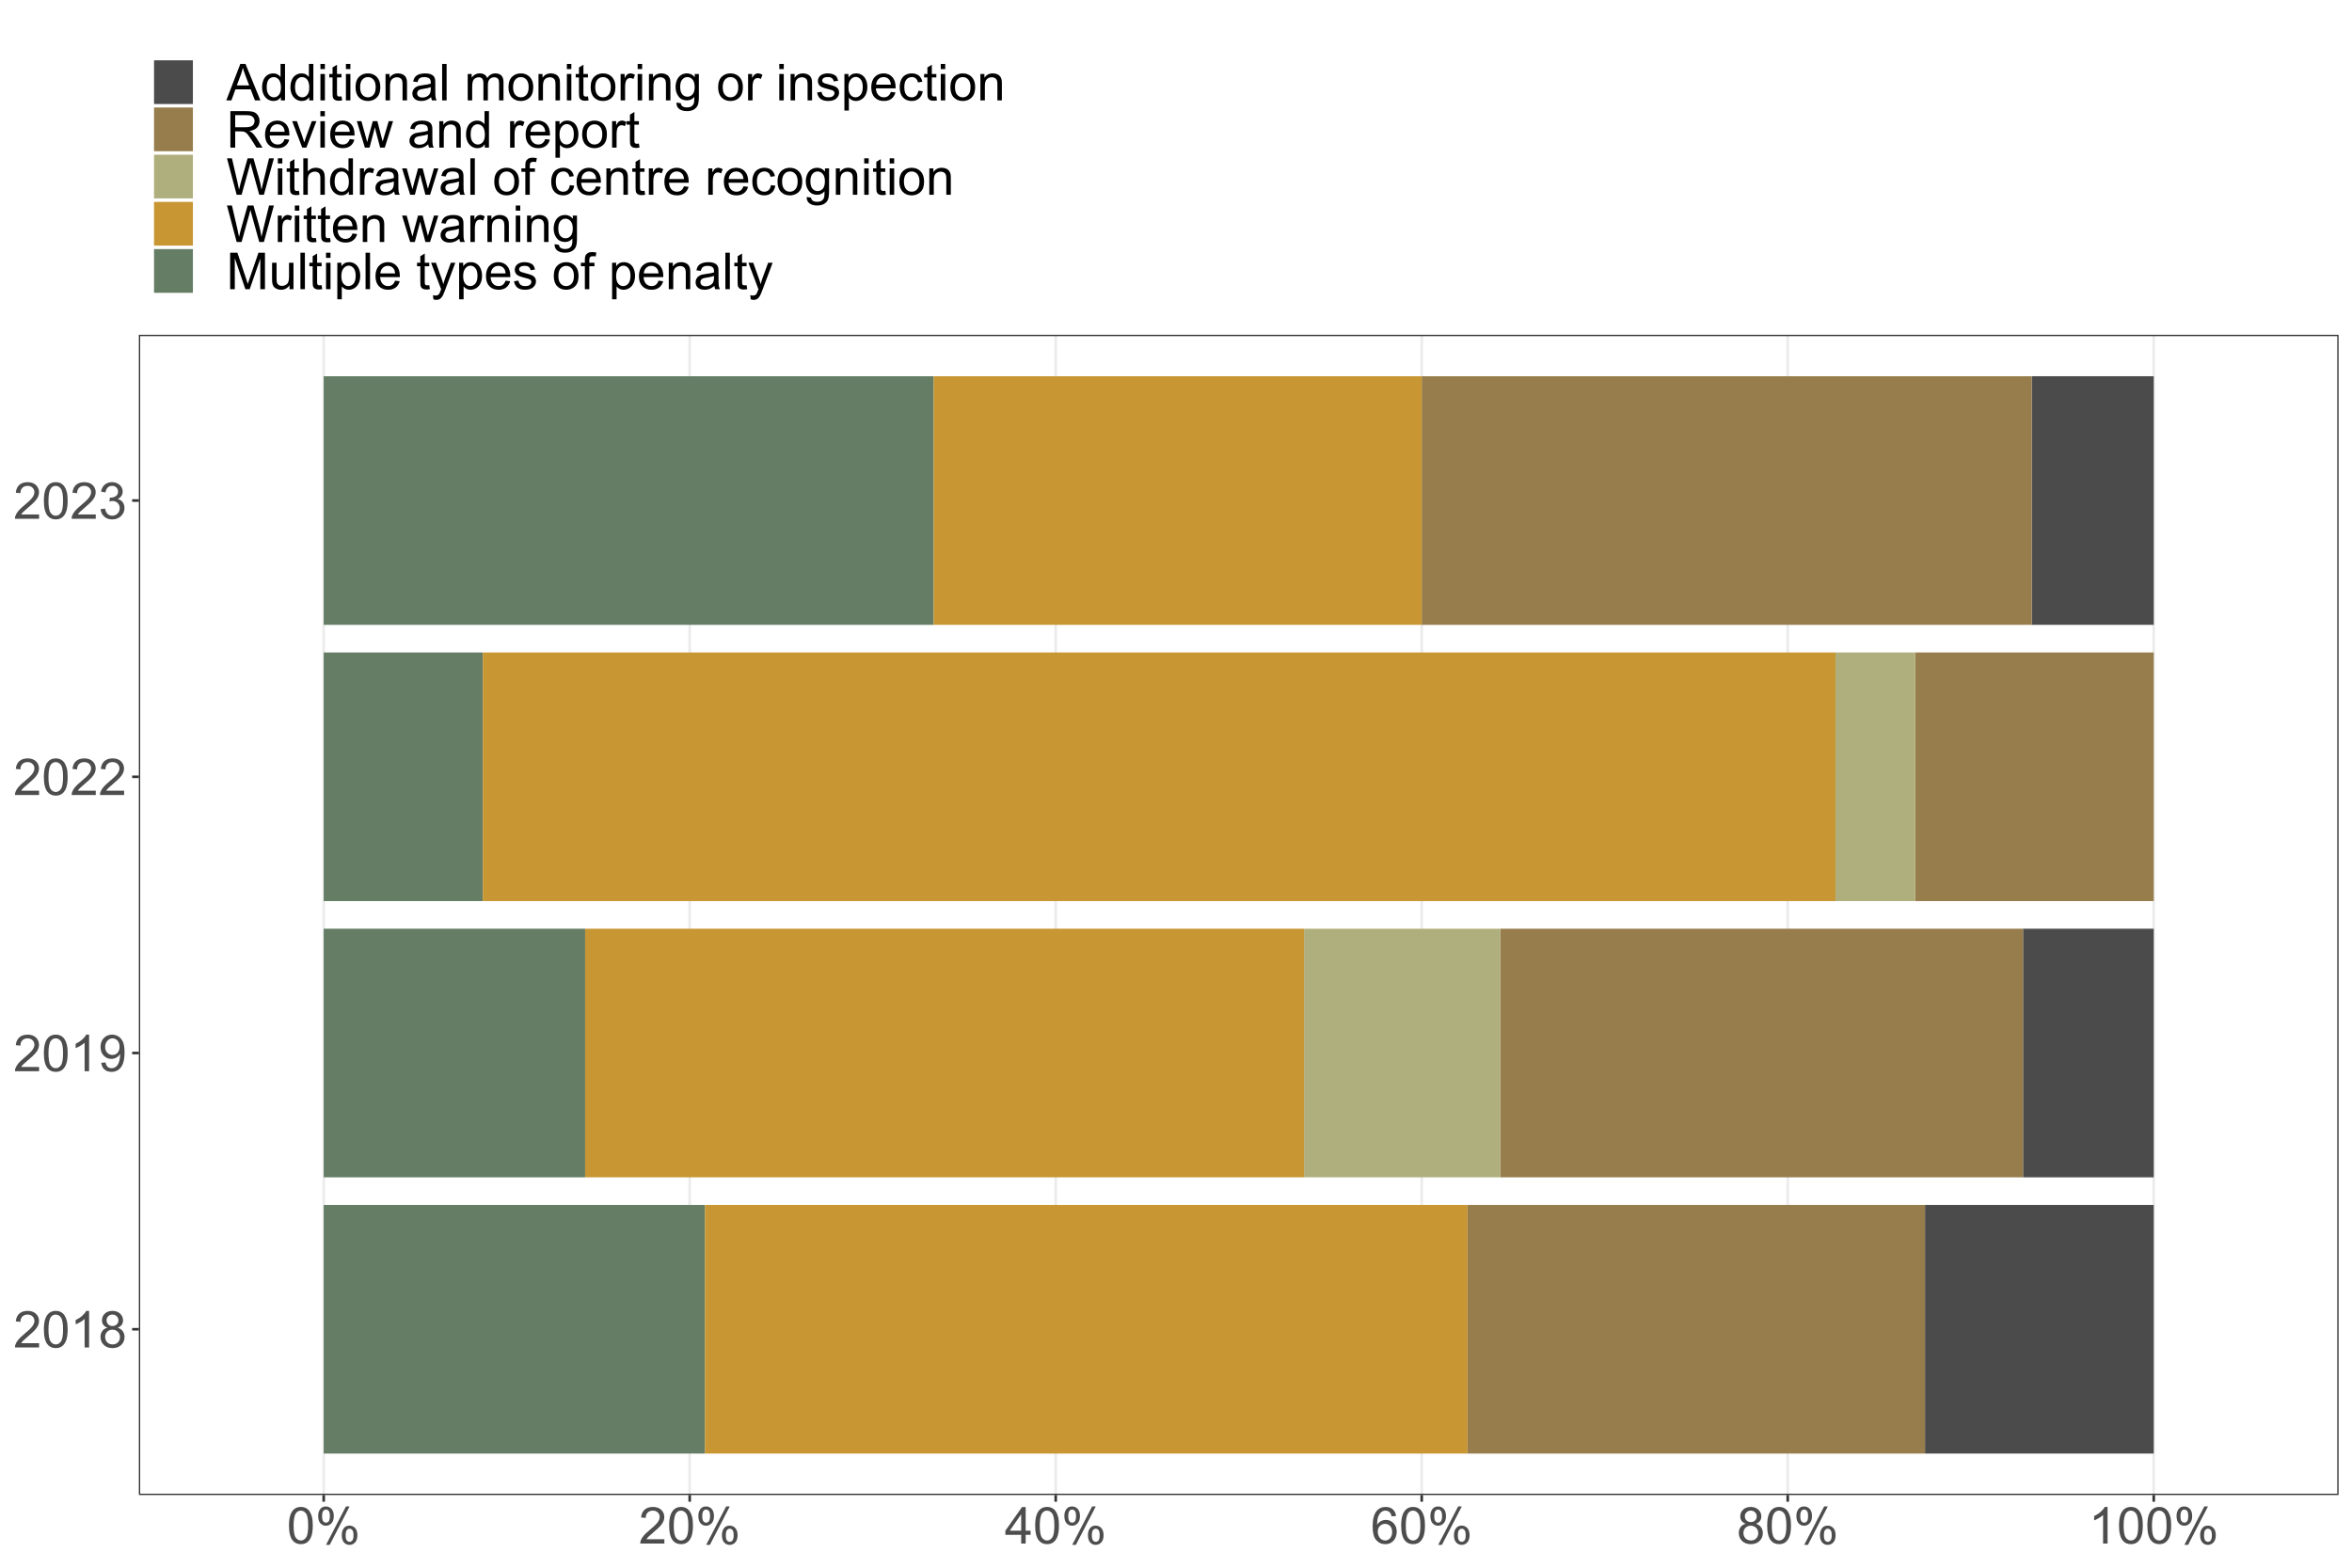
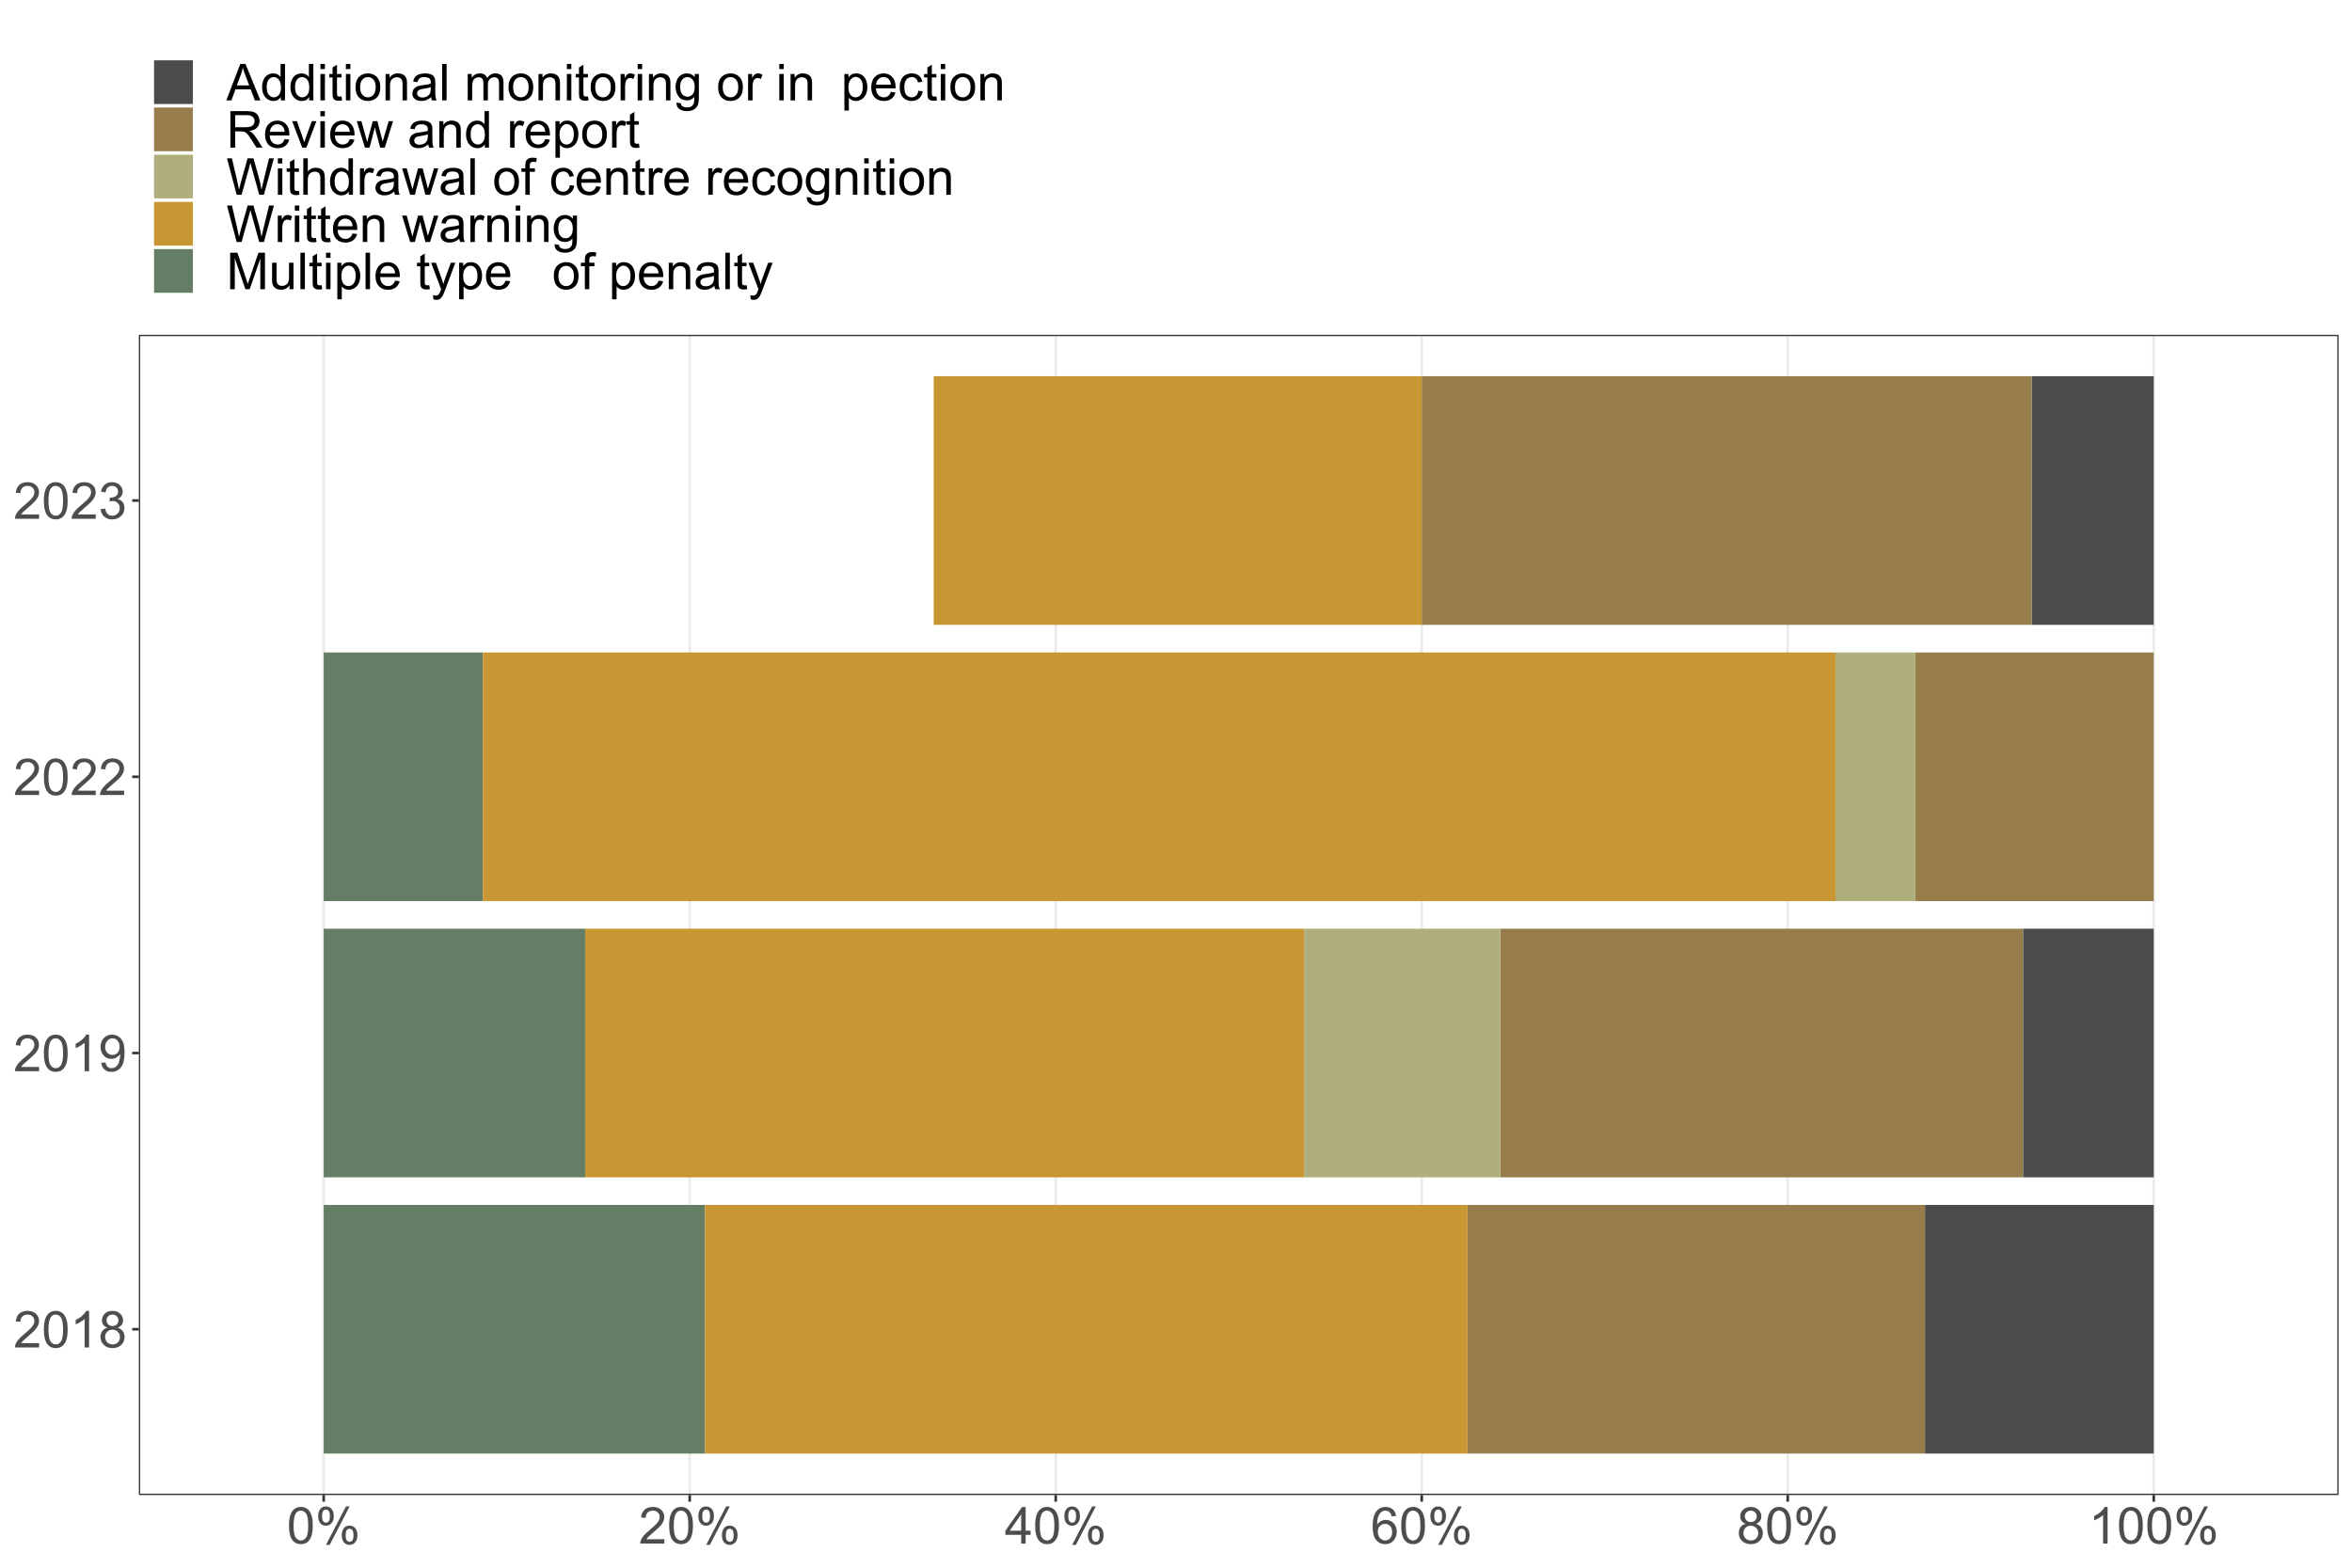
<svg xmlns="http://www.w3.org/2000/svg" xmlns:xlink="http://www.w3.org/1999/xlink" width="960pt" height="640pt" viewBox="0 0 960 640" version="1.1">
  <defs>
    <g>
      <symbol overflow="visible" id="glyph0-0">
        <path style="stroke:none;" d="M 2.602 0 L 2.602 -13 L 13 -13 L 13 0 Z M 2.926 -0.324 L 12.676 -0.324 L 12.676 -12.676 L 2.926 -12.676 Z M 2.926 -0.324 " />
      </symbol>
      <symbol overflow="visible" id="glyph0-1">
        <path style="stroke:none;" d="M 10.473 -1.758 L 10.473 0 L 0.629 0 C 0.613 -0.438 0.688 -0.859 0.844 -1.27 C 1.094 -1.938 1.492 -2.598 2.047 -3.25 C 2.594 -3.898 3.391 -4.648 4.438 -5.504 C 6.055 -6.828 7.148 -7.879 7.719 -8.656 C 8.281 -9.43 8.566 -10.164 8.57 -10.855 C 8.566 -11.578 8.309 -12.191 7.793 -12.691 C 7.277 -13.188 6.602 -13.434 5.77 -13.438 C 4.887 -13.434 4.184 -13.172 3.656 -12.645 C 3.125 -12.113 2.855 -11.379 2.855 -10.449 L 0.977 -10.645 C 1.102 -12.043 1.586 -13.109 2.426 -13.848 C 3.266 -14.578 4.391 -14.945 5.809 -14.949 C 7.234 -14.945 8.367 -14.551 9.199 -13.762 C 10.031 -12.969 10.445 -11.988 10.449 -10.816 C 10.445 -10.219 10.324 -9.633 10.082 -9.059 C 9.836 -8.48 9.434 -7.871 8.871 -7.238 C 8.305 -6.598 7.363 -5.727 6.055 -4.621 C 4.953 -3.695 4.25 -3.07 3.938 -2.746 C 3.625 -2.414 3.367 -2.086 3.168 -1.758 Z M 10.473 -1.758 " />
      </symbol>
      <symbol overflow="visible" id="glyph0-2">
        <path style="stroke:none;" d="M 0.863 -7.344 C 0.859 -9.102 1.043 -10.52 1.406 -11.594 C 1.766 -12.664 2.301 -13.492 3.02 -14.074 C 3.73 -14.656 4.633 -14.945 5.719 -14.949 C 6.516 -14.945 7.215 -14.785 7.82 -14.465 C 8.418 -14.141 8.914 -13.676 9.312 -13.074 C 9.703 -12.465 10.012 -11.73 10.238 -10.863 C 10.457 -9.992 10.57 -8.816 10.574 -7.344 C 10.57 -5.594 10.391 -4.184 10.035 -3.113 C 9.672 -2.035 9.133 -1.207 8.422 -0.625 C 7.703 -0.039 6.805 0.25 5.719 0.254 C 4.281 0.25 3.152 -0.262 2.336 -1.289 C 1.352 -2.527 0.859 -4.543 0.863 -7.344 Z M 2.742 -7.344 C 2.742 -4.895 3.027 -3.27 3.598 -2.461 C 4.168 -1.652 4.875 -1.246 5.719 -1.25 C 6.555 -1.246 7.258 -1.652 7.836 -2.469 C 8.406 -3.277 8.695 -4.902 8.695 -7.344 C 8.695 -9.789 8.406 -11.418 7.836 -12.227 C 7.258 -13.031 6.547 -13.434 5.699 -13.438 C 4.855 -13.434 4.184 -13.078 3.688 -12.371 C 3.055 -11.457 2.742 -9.781 2.742 -7.344 Z M 2.742 -7.344 " />
      </symbol>
      <symbol overflow="visible" id="glyph0-3">
        <path style="stroke:none;" d="M 7.75 0 L 5.922 0 L 5.922 -11.648 C 5.48 -11.227 4.902 -10.805 4.188 -10.391 C 3.473 -9.969 2.832 -9.656 2.266 -9.445 L 2.266 -11.211 C 3.285 -11.688 4.18 -12.27 4.945 -12.957 C 5.711 -13.637 6.25 -14.301 6.57 -14.949 L 7.75 -14.949 Z M 7.75 0 " />
      </symbol>
      <symbol overflow="visible" id="glyph0-4">
        <path style="stroke:none;" d="M 3.676 -8.074 C 2.914 -8.352 2.352 -8.746 1.988 -9.262 C 1.621 -9.773 1.441 -10.391 1.441 -11.109 C 1.441 -12.191 1.828 -13.102 2.609 -13.84 C 3.383 -14.578 4.422 -14.945 5.719 -14.949 C 7.016 -14.945 8.059 -14.57 8.855 -13.816 C 9.645 -13.059 10.043 -12.137 10.043 -11.059 C 10.043 -10.363 9.859 -9.766 9.5 -9.258 C 9.133 -8.746 8.586 -8.352 7.852 -8.074 C 8.766 -7.777 9.461 -7.297 9.938 -6.633 C 10.414 -5.969 10.652 -5.176 10.652 -4.254 C 10.652 -2.98 10.199 -1.91 9.301 -1.047 C 8.398 -0.18 7.215 0.25 5.75 0.254 C 4.273 0.25 3.09 -0.18 2.191 -1.051 C 1.293 -1.918 0.844 -3.004 0.844 -4.305 C 0.844 -5.27 1.086 -6.082 1.578 -6.738 C 2.066 -7.391 2.766 -7.836 3.676 -8.074 Z M 3.312 -11.172 C 3.309 -10.465 3.535 -9.891 3.992 -9.445 C 4.441 -8.996 5.031 -8.77 5.758 -8.773 C 6.461 -8.77 7.039 -8.992 7.488 -9.438 C 7.938 -9.879 8.16 -10.422 8.164 -11.07 C 8.16 -11.734 7.93 -12.297 7.469 -12.758 C 7.004 -13.211 6.426 -13.441 5.738 -13.445 C 5.035 -13.441 4.457 -13.219 4 -12.773 C 3.539 -12.328 3.309 -11.793 3.312 -11.172 Z M 2.723 -4.297 C 2.719 -3.773 2.844 -3.27 3.094 -2.781 C 3.34 -2.293 3.707 -1.914 4.195 -1.648 C 4.68 -1.379 5.203 -1.246 5.77 -1.25 C 6.641 -1.246 7.359 -1.527 7.93 -2.09 C 8.496 -2.648 8.781 -3.363 8.785 -4.234 C 8.781 -5.113 8.488 -5.84 7.906 -6.418 C 7.316 -6.988 6.586 -7.277 5.707 -7.281 C 4.848 -7.277 4.133 -6.992 3.57 -6.426 C 3 -5.855 2.719 -5.145 2.723 -4.297 Z M 2.723 -4.297 " />
      </symbol>
      <symbol overflow="visible" id="glyph0-5">
        <path style="stroke:none;" d="M 1.137 -3.441 L 2.895 -3.605 C 3.043 -2.777 3.324 -2.18 3.746 -1.809 C 4.164 -1.434 4.703 -1.246 5.363 -1.25 C 5.922 -1.246 6.414 -1.375 6.84 -1.633 C 7.262 -1.887 7.609 -2.23 7.883 -2.664 C 8.148 -3.094 8.375 -3.676 8.562 -4.406 C 8.742 -5.137 8.836 -5.879 8.836 -6.641 C 8.836 -6.719 8.832 -6.844 8.824 -7.008 C 8.457 -6.422 7.957 -5.949 7.328 -5.59 C 6.691 -5.227 6.004 -5.043 5.27 -5.047 C 4.035 -5.043 2.992 -5.492 2.141 -6.387 C 1.285 -7.281 0.859 -8.457 0.863 -9.922 C 0.859 -11.43 1.305 -12.645 2.199 -13.566 C 3.086 -14.484 4.203 -14.945 5.547 -14.949 C 6.512 -14.945 7.395 -14.688 8.199 -14.168 C 9 -13.645 9.609 -12.898 10.027 -11.938 C 10.441 -10.969 10.652 -9.574 10.652 -7.75 C 10.652 -5.844 10.445 -4.328 10.031 -3.203 C 9.617 -2.074 9.004 -1.215 8.191 -0.629 C 7.375 -0.039 6.418 0.25 5.32 0.254 C 4.156 0.25 3.203 -0.07 2.465 -0.715 C 1.727 -1.363 1.285 -2.27 1.137 -3.441 Z M 8.621 -10.016 C 8.617 -11.062 8.34 -11.895 7.781 -12.512 C 7.223 -13.125 6.551 -13.434 5.77 -13.438 C 4.953 -13.434 4.246 -13.102 3.645 -12.441 C 3.043 -11.773 2.742 -10.914 2.742 -9.863 C 2.742 -8.91 3.027 -8.141 3.598 -7.551 C 4.168 -6.957 4.875 -6.66 5.719 -6.664 C 6.562 -6.66 7.258 -6.957 7.805 -7.551 C 8.348 -8.141 8.617 -8.961 8.621 -10.016 Z M 8.621 -10.016 " />
      </symbol>
      <symbol overflow="visible" id="glyph0-6">
        <path style="stroke:none;" d="M 0.875 -3.93 L 2.703 -4.176 C 2.906 -3.137 3.266 -2.391 3.773 -1.934 C 4.277 -1.477 4.891 -1.246 5.617 -1.25 C 6.473 -1.246 7.199 -1.543 7.793 -2.141 C 8.387 -2.734 8.684 -3.473 8.684 -4.355 C 8.684 -5.191 8.406 -5.887 7.859 -6.434 C 7.309 -6.977 6.613 -7.246 5.77 -7.25 C 5.422 -7.246 4.992 -7.18 4.48 -7.047 L 4.684 -8.652 C 4.801 -8.637 4.898 -8.629 4.977 -8.633 C 5.75 -8.629 6.453 -8.832 7.078 -9.242 C 7.699 -9.645 8.008 -10.273 8.012 -11.121 C 8.008 -11.789 7.781 -12.344 7.332 -12.785 C 6.875 -13.223 6.289 -13.441 5.574 -13.445 C 4.859 -13.441 4.27 -13.219 3.797 -12.773 C 3.32 -12.328 3.016 -11.656 2.883 -10.766 L 1.055 -11.09 C 1.277 -12.312 1.785 -13.262 2.578 -13.938 C 3.371 -14.609 4.355 -14.945 5.535 -14.949 C 6.344 -14.945 7.09 -14.773 7.777 -14.426 C 8.457 -14.074 8.98 -13.598 9.348 -13 C 9.707 -12.395 9.891 -11.754 9.891 -11.082 C 9.891 -10.434 9.715 -9.848 9.371 -9.324 C 9.023 -8.793 8.516 -8.375 7.84 -8.062 C 8.719 -7.859 9.402 -7.438 9.891 -6.797 C 10.379 -6.156 10.621 -5.355 10.625 -4.398 C 10.621 -3.098 10.148 -1.996 9.203 -1.09 C 8.254 -0.188 7.055 0.262 5.605 0.266 C 4.297 0.262 3.211 -0.125 2.348 -0.902 C 1.484 -1.68 0.992 -2.688 0.875 -3.93 Z M 0.875 -3.93 " />
      </symbol>
      <symbol overflow="visible" id="glyph0-7">
        <path style="stroke:none;" d="M 1.207 -11.312 C 1.207 -12.375 1.473 -13.281 2.008 -14.027 C 2.543 -14.77 3.32 -15.141 4.336 -15.145 C 5.27 -15.141 6.043 -14.805 6.656 -14.141 C 7.27 -13.469 7.574 -12.492 7.578 -11.203 C 7.574 -9.941 7.266 -8.969 6.648 -8.293 C 6.027 -7.609 5.262 -7.27 4.355 -7.273 C 3.453 -7.27 2.703 -7.605 2.105 -8.277 C 1.504 -8.945 1.207 -9.957 1.207 -11.312 Z M 4.387 -13.883 C 3.93 -13.879 3.551 -13.684 3.254 -13.293 C 2.949 -12.898 2.801 -12.18 2.805 -11.133 C 2.801 -10.176 2.953 -9.5 3.262 -9.113 C 3.562 -8.723 3.938 -8.531 4.387 -8.531 C 4.844 -8.531 5.223 -8.727 5.527 -9.121 C 5.824 -9.512 5.977 -10.23 5.98 -11.273 C 5.977 -12.234 5.824 -12.906 5.523 -13.297 C 5.215 -13.684 4.836 -13.879 4.387 -13.883 Z M 4.398 0.547 L 12.543 -15.145 L 14.027 -15.145 L 5.91 0.547 Z M 10.836 -3.492 C 10.832 -4.562 11.102 -5.469 11.637 -6.211 C 12.172 -6.953 12.949 -7.324 13.977 -7.324 C 14.906 -7.324 15.68 -6.988 16.293 -6.32 C 16.906 -5.652 17.215 -4.672 17.215 -3.383 C 17.215 -2.117 16.902 -1.148 16.285 -0.473 C 15.66 0.207 14.895 0.543 13.984 0.547 C 13.082 0.543 12.332 0.211 11.734 -0.461 C 11.133 -1.133 10.832 -2.145 10.836 -3.492 Z M 14.027 -6.062 C 13.566 -6.059 13.184 -5.863 12.883 -5.473 C 12.578 -5.082 12.426 -4.359 12.43 -3.312 C 12.426 -2.359 12.578 -1.691 12.887 -1.301 C 13.188 -0.906 13.566 -0.707 14.016 -0.711 C 14.48 -0.707 14.863 -0.906 15.168 -1.301 C 15.469 -1.691 15.621 -2.406 15.621 -3.453 C 15.621 -4.41 15.469 -5.086 15.164 -5.477 C 14.859 -5.863 14.48 -6.059 14.027 -6.062 Z M 14.027 -6.062 " />
      </symbol>
      <symbol overflow="visible" id="glyph0-8">
        <path style="stroke:none;" d="M 6.723 0 L 6.723 -3.566 L 0.266 -3.566 L 0.266 -5.242 L 7.059 -14.891 L 8.551 -14.891 L 8.551 -5.242 L 10.562 -5.242 L 10.562 -3.566 L 8.551 -3.566 L 8.551 0 Z M 6.723 -5.242 L 6.723 -11.953 L 2.062 -5.242 Z M 6.723 -5.242 " />
      </symbol>
      <symbol overflow="visible" id="glyph0-9">
        <path style="stroke:none;" d="M 10.348 -11.242 L 8.531 -11.102 C 8.367 -11.816 8.137 -12.336 7.84 -12.664 C 7.344 -13.18 6.734 -13.441 6.012 -13.445 C 5.43 -13.441 4.918 -13.281 4.48 -12.961 C 3.902 -12.539 3.449 -11.926 3.117 -11.121 C 2.785 -10.316 2.613 -9.168 2.602 -7.68 C 3.039 -8.348 3.574 -8.844 4.215 -9.172 C 4.848 -9.492 5.516 -9.656 6.215 -9.66 C 7.43 -9.656 8.469 -9.207 9.328 -8.312 C 10.184 -7.414 10.609 -6.254 10.613 -4.836 C 10.609 -3.898 10.41 -3.031 10.008 -2.23 C 9.605 -1.426 9.051 -0.812 8.348 -0.387 C 7.641 0.039 6.844 0.25 5.953 0.254 C 4.43 0.25 3.184 -0.305 2.223 -1.426 C 1.258 -2.543 0.777 -4.391 0.781 -6.969 C 0.777 -9.844 1.309 -11.938 2.375 -13.242 C 3.301 -14.379 4.551 -14.945 6.125 -14.949 C 7.293 -14.945 8.254 -14.617 9.004 -13.965 C 9.75 -13.305 10.199 -12.398 10.348 -11.242 Z M 2.883 -4.824 C 2.883 -4.191 3.016 -3.59 3.285 -3.016 C 3.551 -2.438 3.926 -2 4.406 -1.699 C 4.887 -1.398 5.391 -1.246 5.922 -1.25 C 6.691 -1.246 7.355 -1.559 7.91 -2.184 C 8.465 -2.805 8.742 -3.652 8.746 -4.723 C 8.742 -5.75 8.469 -6.559 7.922 -7.152 C 7.371 -7.742 6.68 -8.039 5.852 -8.043 C 5.02 -8.039 4.316 -7.742 3.746 -7.152 C 3.168 -6.559 2.883 -5.781 2.883 -4.824 Z M 2.883 -4.824 " />
      </symbol>
      <symbol overflow="visible" id="glyph0-10">
        <path style="stroke:none;" d="M -0.031 0 L 5.688 -14.891 L 7.809 -14.891 L 13.902 0 L 11.66 0 L 9.922 -4.508 L 3.695 -4.508 L 2.062 0 Z M 4.266 -6.113 L 9.312 -6.113 L 7.758 -10.238 C 7.281 -11.488 6.93 -12.52 6.703 -13.324 C 6.512 -12.371 6.242 -11.422 5.902 -10.48 Z M 4.266 -6.113 " />
      </symbol>
      <symbol overflow="visible" id="glyph0-11">
        <path style="stroke:none;" d="M 8.367 0 L 8.367 -1.359 C 7.684 -0.293 6.676 0.238 5.352 0.242 C 4.488 0.238 3.699 0.004 2.98 -0.469 C 2.258 -0.941 1.699 -1.602 1.305 -2.453 C 0.906 -3.301 0.707 -4.277 0.711 -5.383 C 0.707 -6.457 0.887 -7.434 1.25 -8.312 C 1.605 -9.188 2.145 -9.859 2.863 -10.328 C 3.578 -10.793 4.379 -11.027 5.27 -11.031 C 5.918 -11.027 6.5 -10.891 7.008 -10.617 C 7.516 -10.344 7.926 -9.984 8.246 -9.547 L 8.246 -14.891 L 10.066 -14.891 L 10.066 0 Z M 2.59 -5.383 C 2.59 -4 2.879 -2.969 3.461 -2.285 C 4.043 -1.598 4.73 -1.254 5.523 -1.258 C 6.32 -1.254 7 -1.582 7.559 -2.238 C 8.117 -2.891 8.395 -3.887 8.398 -5.23 C 8.395 -6.703 8.109 -7.785 7.543 -8.48 C 6.973 -9.168 6.273 -9.516 5.445 -9.516 C 4.629 -9.516 3.949 -9.184 3.406 -8.52 C 2.859 -7.855 2.59 -6.809 2.59 -5.383 Z M 2.59 -5.383 " />
      </symbol>
      <symbol overflow="visible" id="glyph0-12">
        <path style="stroke:none;" d="M 1.383 -12.785 L 1.383 -14.891 L 3.211 -14.891 L 3.211 -12.785 Z M 1.383 0 L 1.383 -10.785 L 3.211 -10.785 L 3.211 0 Z M 1.383 0 " />
      </symbol>
      <symbol overflow="visible" id="glyph0-13">
        <path style="stroke:none;" d="M 5.363 -1.637 L 5.625 -0.02 C 5.109 0.09 4.648 0.141 4.246 0.141 C 3.578 0.141 3.062 0.039 2.699 -0.172 C 2.332 -0.379 2.074 -0.656 1.93 -1 C 1.777 -1.34 1.703 -2.059 1.707 -3.16 L 1.707 -9.363 L 0.367 -9.363 L 0.367 -10.785 L 1.707 -10.785 L 1.707 -13.457 L 3.523 -14.555 L 3.523 -10.785 L 5.363 -10.785 L 5.363 -9.363 L 3.523 -9.363 L 3.523 -3.059 C 3.52 -2.535 3.555 -2.199 3.621 -2.051 C 3.684 -1.902 3.785 -1.781 3.934 -1.695 C 4.074 -1.602 4.285 -1.559 4.559 -1.562 C 4.762 -1.559 5.027 -1.582 5.363 -1.637 Z M 5.363 -1.637 " />
      </symbol>
      <symbol overflow="visible" id="glyph0-14">
        <path style="stroke:none;" d="M 0.691 -5.395 C 0.691 -7.391 1.246 -8.871 2.355 -9.832 C 3.281 -10.629 4.41 -11.027 5.75 -11.031 C 7.227 -11.027 8.438 -10.539 9.383 -9.57 C 10.32 -8.594 10.793 -7.254 10.797 -5.547 C 10.793 -4.156 10.586 -3.062 10.172 -2.27 C 9.754 -1.473 9.145 -0.855 8.352 -0.418 C 7.555 0.023 6.688 0.238 5.75 0.242 C 4.234 0.238 3.016 -0.242 2.086 -1.207 C 1.156 -2.176 0.691 -3.57 0.691 -5.395 Z M 2.57 -5.395 C 2.566 -4.008 2.867 -2.973 3.473 -2.289 C 4.074 -1.598 4.832 -1.254 5.75 -1.258 C 6.652 -1.254 7.406 -1.598 8.012 -2.293 C 8.613 -2.98 8.918 -4.035 8.918 -5.453 C 8.918 -6.785 8.613 -7.797 8.008 -8.484 C 7.398 -9.172 6.645 -9.516 5.75 -9.516 C 4.832 -9.516 4.074 -9.172 3.473 -8.488 C 2.867 -7.805 2.566 -6.773 2.57 -5.395 Z M 2.57 -5.395 " />
      </symbol>
      <symbol overflow="visible" id="glyph0-15">
        <path style="stroke:none;" d="M 1.371 0 L 1.371 -10.785 L 3.016 -10.785 L 3.016 -9.254 C 3.805 -10.434 4.949 -11.027 6.449 -11.031 C 7.098 -11.027 7.695 -10.91 8.242 -10.68 C 8.785 -10.441 9.191 -10.133 9.465 -9.758 C 9.73 -9.375 9.922 -8.926 10.035 -8.41 C 10.102 -8.066 10.137 -7.477 10.137 -6.633 L 10.137 0 L 8.309 0 L 8.309 -6.562 C 8.309 -7.305 8.234 -7.859 8.094 -8.23 C 7.949 -8.598 7.699 -8.891 7.336 -9.113 C 6.973 -9.332 6.547 -9.445 6.062 -9.445 C 5.281 -9.445 4.609 -9.195 4.047 -8.703 C 3.48 -8.203 3.199 -7.266 3.199 -5.891 L 3.199 0 Z M 1.371 0 " />
      </symbol>
      <symbol overflow="visible" id="glyph0-16">
        <path style="stroke:none;" d="M 8.41 -1.332 C 7.73 -0.754 7.078 -0.348 6.453 -0.113 C 5.824 0.125 5.152 0.238 4.438 0.242 C 3.25 0.238 2.34 -0.047 1.703 -0.625 C 1.066 -1.199 0.75 -1.938 0.75 -2.844 C 0.75 -3.367 0.867 -3.852 1.109 -4.289 C 1.348 -4.727 1.664 -5.074 2.055 -5.34 C 2.441 -5.602 2.879 -5.805 3.371 -5.941 C 3.727 -6.035 4.27 -6.125 4.996 -6.215 C 6.469 -6.391 7.555 -6.602 8.258 -6.844 C 8.258 -7.094 8.262 -7.254 8.266 -7.324 C 8.262 -8.066 8.09 -8.59 7.75 -8.898 C 7.277 -9.309 6.582 -9.516 5.668 -9.516 C 4.805 -9.516 4.172 -9.363 3.762 -9.062 C 3.352 -8.762 3.047 -8.23 2.855 -7.465 L 1.066 -7.707 C 1.227 -8.469 1.492 -9.09 1.867 -9.562 C 2.238 -10.031 2.777 -10.391 3.48 -10.648 C 4.184 -10.898 5 -11.027 5.93 -11.031 C 6.852 -11.027 7.598 -10.918 8.176 -10.703 C 8.746 -10.484 9.172 -10.211 9.445 -9.887 C 9.715 -9.555 9.902 -9.141 10.016 -8.645 C 10.07 -8.328 10.102 -7.766 10.105 -6.957 L 10.105 -4.52 C 10.102 -2.816 10.141 -1.742 10.223 -1.293 C 10.297 -0.844 10.449 -0.414 10.684 0 L 8.773 0 C 8.582 -0.379 8.461 -0.82 8.41 -1.332 Z M 8.258 -5.414 C 7.59 -5.141 6.594 -4.91 5.27 -4.723 C 4.516 -4.613 3.984 -4.488 3.676 -4.355 C 3.363 -4.215 3.125 -4.02 2.957 -3.762 C 2.785 -3.5 2.699 -3.211 2.703 -2.895 C 2.699 -2.406 2.883 -2 3.254 -1.676 C 3.621 -1.348 4.164 -1.184 4.875 -1.188 C 5.578 -1.184 6.203 -1.336 6.754 -1.648 C 7.301 -1.953 7.703 -2.375 7.961 -2.914 C 8.156 -3.324 8.254 -3.934 8.258 -4.742 Z M 8.258 -5.414 " />
      </symbol>
      <symbol overflow="visible" id="glyph0-17">
        <path style="stroke:none;" d="M 1.332 0 L 1.332 -14.891 L 3.16 -14.891 L 3.16 0 Z M 1.332 0 " />
      </symbol>
      <symbol overflow="visible" id="glyph0-18">
        <path style="stroke:none;" d="" />
      </symbol>
      <symbol overflow="visible" id="glyph0-19">
        <path style="stroke:none;" d="M 1.371 0 L 1.371 -10.785 L 3.008 -10.785 L 3.008 -9.273 C 3.344 -9.801 3.793 -10.227 4.355 -10.547 C 4.914 -10.867 5.555 -11.027 6.277 -11.031 C 7.074 -11.027 7.73 -10.859 8.242 -10.531 C 8.75 -10.195 9.109 -9.734 9.324 -9.141 C 10.172 -10.398 11.285 -11.027 12.656 -11.031 C 13.723 -11.027 14.543 -10.73 15.121 -10.141 C 15.695 -9.547 15.984 -8.633 15.984 -7.402 L 15.984 0 L 14.168 0 L 14.168 -6.793 C 14.168 -7.52 14.105 -8.047 13.988 -8.371 C 13.867 -8.691 13.652 -8.949 13.344 -9.148 C 13.031 -9.344 12.668 -9.445 12.25 -9.445 C 11.488 -9.445 10.859 -9.191 10.359 -8.688 C 9.859 -8.184 9.609 -7.375 9.609 -6.266 L 9.609 0 L 7.781 0 L 7.781 -7.008 C 7.781 -7.82 7.629 -8.43 7.332 -8.836 C 7.031 -9.242 6.547 -9.445 5.871 -9.445 C 5.355 -9.445 4.879 -9.309 4.441 -9.039 C 4.004 -8.766 3.688 -8.371 3.492 -7.852 C 3.297 -7.328 3.199 -6.574 3.199 -5.598 L 3.199 0 Z M 1.371 0 " />
      </symbol>
      <symbol overflow="visible" id="glyph0-20">
        <path style="stroke:none;" d="M 1.352 0 L 1.352 -10.785 L 2.996 -10.785 L 2.996 -9.152 C 3.41 -9.914 3.797 -10.418 4.156 -10.664 C 4.508 -10.906 4.902 -11.027 5.332 -11.031 C 5.949 -11.027 6.574 -10.832 7.211 -10.441 L 6.582 -8.746 C 6.129 -9.008 5.684 -9.141 5.242 -9.141 C 4.84 -9.141 4.48 -9.02 4.164 -8.777 C 3.844 -8.535 3.617 -8.203 3.484 -7.781 C 3.277 -7.129 3.176 -6.418 3.18 -5.648 L 3.18 0 Z M 1.352 0 " />
      </symbol>
      <symbol overflow="visible" id="glyph0-21">
        <path style="stroke:none;" d="M 1.035 0.895 L 2.812 1.156 C 2.887 1.703 3.094 2.105 3.434 2.355 C 3.887 2.691 4.504 2.859 5.293 2.863 C 6.137 2.859 6.789 2.691 7.25 2.355 C 7.707 2.016 8.02 1.539 8.188 0.934 C 8.277 0.559 8.32 -0.219 8.316 -1.41 C 7.516 -0.469 6.523 0 5.332 0 C 3.848 0 2.699 -0.535 1.891 -1.605 C 1.074 -2.676 0.668 -3.957 0.672 -5.453 C 0.668 -6.48 0.855 -7.43 1.23 -8.301 C 1.602 -9.172 2.141 -9.844 2.848 -10.32 C 3.555 -10.789 4.387 -11.027 5.344 -11.031 C 6.613 -11.027 7.66 -10.512 8.492 -9.484 L 8.492 -10.785 L 10.176 -10.785 L 10.176 -1.461 C 10.172 0.219 10 1.402 9.664 2.105 C 9.32 2.805 8.781 3.359 8.039 3.77 C 7.297 4.172 6.383 4.375 5.301 4.379 C 4.012 4.375 2.973 4.086 2.184 3.508 C 1.391 2.926 1.008 2.055 1.035 0.895 Z M 2.551 -5.586 C 2.547 -4.168 2.828 -3.137 3.391 -2.488 C 3.949 -1.836 4.652 -1.512 5.504 -1.512 C 6.34 -1.512 7.047 -1.832 7.617 -2.48 C 8.184 -3.125 8.465 -4.141 8.469 -5.523 C 8.465 -6.84 8.172 -7.836 7.59 -8.508 C 7.004 -9.18 6.301 -9.516 5.473 -9.516 C 4.66 -9.516 3.969 -9.184 3.402 -8.523 C 2.832 -7.863 2.547 -6.883 2.551 -5.586 Z M 2.551 -5.586 " />
      </symbol>
      <symbol overflow="visible" id="glyph0-22">
-         <path style="stroke:none;" d="M 0.641 -3.219 L 2.449 -3.504 C 2.551 -2.777 2.832 -2.219 3.297 -1.836 C 3.758 -1.445 4.406 -1.254 5.242 -1.258 C 6.078 -1.254 6.699 -1.426 7.109 -1.77 C 7.512 -2.113 7.715 -2.516 7.719 -2.977 C 7.715 -3.387 7.535 -3.711 7.18 -3.949 C 6.926 -4.113 6.305 -4.32 5.312 -4.57 C 3.969 -4.906 3.039 -5.199 2.523 -5.449 C 2.004 -5.695 1.609 -6.035 1.344 -6.473 C 1.074 -6.906 0.941 -7.391 0.945 -7.922 C 0.941 -8.402 1.051 -8.848 1.273 -9.258 C 1.492 -9.664 1.793 -10.004 2.172 -10.277 C 2.457 -10.488 2.844 -10.664 3.336 -10.812 C 3.824 -10.953 4.352 -11.027 4.914 -11.031 C 5.758 -11.027 6.5 -10.906 7.145 -10.664 C 7.781 -10.418 8.254 -10.086 8.562 -9.672 C 8.863 -9.254 9.074 -8.699 9.191 -8.004 L 7.402 -7.758 C 7.316 -8.312 7.082 -8.746 6.695 -9.059 C 6.305 -9.371 5.754 -9.527 5.047 -9.527 C 4.203 -9.527 3.605 -9.387 3.25 -9.109 C 2.887 -8.832 2.707 -8.508 2.711 -8.137 C 2.707 -7.898 2.781 -7.684 2.934 -7.496 C 3.082 -7.293 3.316 -7.133 3.637 -7.008 C 3.816 -6.938 4.355 -6.781 5.25 -6.539 C 6.543 -6.195 7.445 -5.91 7.957 -5.691 C 8.465 -5.469 8.863 -5.148 9.16 -4.73 C 9.449 -4.309 9.598 -3.789 9.598 -3.168 C 9.598 -2.555 9.418 -1.98 9.062 -1.445 C 8.707 -0.906 8.195 -0.492 7.523 -0.199 C 6.852 0.094 6.094 0.238 5.25 0.242 C 3.848 0.238 2.777 -0.047 2.047 -0.629 C 1.309 -1.207 0.84 -2.07 0.641 -3.219 Z M 0.641 -3.219 " />
-       </symbol>
+         </symbol>
      <symbol overflow="visible" id="glyph0-23">
        <path style="stroke:none;" d="M 1.371 4.133 L 1.371 -10.785 L 3.035 -10.785 L 3.035 -9.383 C 3.426 -9.93 3.867 -10.344 4.367 -10.617 C 4.859 -10.891 5.461 -11.027 6.164 -11.031 C 7.086 -11.027 7.898 -10.789 8.602 -10.32 C 9.305 -9.844 9.836 -9.176 10.195 -8.312 C 10.555 -7.449 10.734 -6.504 10.734 -5.473 C 10.734 -4.371 10.535 -3.375 10.141 -2.492 C 9.742 -1.605 9.168 -0.93 8.414 -0.461 C 7.656 0.008 6.859 0.238 6.031 0.242 C 5.418 0.238 4.871 0.113 4.391 -0.141 C 3.906 -0.398 3.512 -0.723 3.199 -1.117 L 3.199 4.133 Z M 3.027 -5.332 C 3.023 -3.941 3.305 -2.914 3.867 -2.254 C 4.43 -1.586 5.109 -1.254 5.91 -1.258 C 6.719 -1.254 7.414 -1.598 7.996 -2.289 C 8.574 -2.973 8.863 -4.039 8.867 -5.484 C 8.863 -6.859 8.582 -7.887 8.02 -8.57 C 7.453 -9.254 6.777 -9.598 5.992 -9.598 C 5.211 -9.598 4.523 -9.23 3.926 -8.504 C 3.324 -7.773 3.023 -6.719 3.027 -5.332 Z M 3.027 -5.332 " />
      </symbol>
      <symbol overflow="visible" id="glyph0-24">
        <path style="stroke:none;" d="M 8.754 -3.473 L 10.645 -3.238 C 10.344 -2.133 9.793 -1.277 8.988 -0.672 C 8.184 -0.062 7.152 0.238 5.902 0.242 C 4.32 0.238 3.07 -0.242 2.148 -1.215 C 1.223 -2.184 0.762 -3.547 0.762 -5.301 C 0.762 -7.113 1.227 -8.523 2.164 -9.527 C 3.094 -10.527 4.309 -11.027 5.801 -11.031 C 7.238 -11.027 8.414 -10.535 9.332 -9.559 C 10.242 -8.574 10.699 -7.195 10.703 -5.414 C 10.699 -5.305 10.695 -5.141 10.695 -4.926 L 2.652 -4.926 C 2.719 -3.738 3.055 -2.832 3.656 -2.203 C 4.258 -1.57 5.008 -1.254 5.91 -1.258 C 6.578 -1.254 7.152 -1.43 7.629 -1.785 C 8.102 -2.137 8.477 -2.699 8.754 -3.473 Z M 2.754 -6.43 L 8.773 -6.43 C 8.688 -7.332 8.461 -8.012 8.086 -8.469 C 7.5 -9.172 6.742 -9.527 5.82 -9.527 C 4.977 -9.527 4.27 -9.246 3.699 -8.684 C 3.125 -8.121 2.812 -7.367 2.754 -6.43 Z M 2.754 -6.43 " />
      </symbol>
      <symbol overflow="visible" id="glyph0-25">
        <path style="stroke:none;" d="M 8.41 -3.949 L 10.207 -3.719 C 10.012 -2.477 9.508 -1.508 8.699 -0.809 C 7.887 -0.109 6.895 0.238 5.719 0.242 C 4.242 0.238 3.055 -0.238 2.156 -1.203 C 1.258 -2.164 0.809 -3.547 0.812 -5.352 C 0.809 -6.512 1 -7.531 1.391 -8.406 C 1.773 -9.277 2.363 -9.934 3.152 -10.375 C 3.941 -10.809 4.797 -11.027 5.727 -11.031 C 6.895 -11.027 7.855 -10.73 8.602 -10.141 C 9.344 -9.547 9.82 -8.707 10.035 -7.617 L 8.258 -7.344 C 8.086 -8.062 7.789 -8.609 7.359 -8.977 C 6.93 -9.344 6.41 -9.527 5.801 -9.527 C 4.879 -9.527 4.129 -9.195 3.555 -8.535 C 2.977 -7.875 2.688 -6.832 2.691 -5.402 C 2.688 -3.953 2.965 -2.898 3.523 -2.242 C 4.074 -1.582 4.801 -1.254 5.699 -1.258 C 6.414 -1.254 7.012 -1.473 7.492 -1.918 C 7.973 -2.355 8.277 -3.035 8.41 -3.949 Z M 8.41 -3.949 " />
      </symbol>
      <symbol overflow="visible" id="glyph0-26">
        <path style="stroke:none;" d="M 1.637 0 L 1.637 -14.891 L 8.238 -14.891 C 9.562 -14.887 10.57 -14.754 11.262 -14.488 C 11.953 -14.219 12.504 -13.746 12.918 -13.07 C 13.328 -12.391 13.535 -11.645 13.539 -10.828 C 13.535 -9.77 13.191 -8.879 12.512 -8.156 C 11.824 -7.43 10.77 -6.969 9.344 -6.773 C 9.863 -6.523 10.258 -6.273 10.531 -6.031 C 11.102 -5.5 11.648 -4.84 12.168 -4.051 L 14.758 0 L 12.277 0 L 10.309 -3.098 C 9.73 -3.988 9.258 -4.672 8.887 -5.148 C 8.512 -5.621 8.18 -5.953 7.887 -6.145 C 7.59 -6.332 7.289 -6.465 6.988 -6.539 C 6.762 -6.586 6.395 -6.609 5.891 -6.613 L 3.605 -6.613 L 3.605 0 Z M 3.605 -8.316 L 7.84 -8.316 C 8.738 -8.312 9.441 -8.406 9.953 -8.594 C 10.457 -8.777 10.844 -9.074 11.109 -9.488 C 11.375 -9.895 11.508 -10.344 11.508 -10.828 C 11.508 -11.531 11.25 -12.109 10.738 -12.562 C 10.227 -13.016 9.418 -13.242 8.316 -13.242 L 3.605 -13.242 Z M 3.605 -8.316 " />
      </symbol>
      <symbol overflow="visible" id="glyph0-27">
        <path style="stroke:none;" d="M 4.367 0 L 0.266 -10.785 L 2.195 -10.785 L 4.508 -4.328 C 4.758 -3.629 4.988 -2.902 5.199 -2.152 C 5.359 -2.719 5.586 -3.402 5.879 -4.203 L 8.277 -10.785 L 10.156 -10.785 L 6.074 0 Z M 4.367 0 " />
      </symbol>
      <symbol overflow="visible" id="glyph0-28">
        <path style="stroke:none;" d="M 3.363 0 L 0.062 -10.785 L 1.949 -10.785 L 3.668 -4.559 L 4.305 -2.246 C 4.332 -2.355 4.52 -3.098 4.863 -4.469 L 6.582 -10.785 L 8.461 -10.785 L 10.074 -4.531 L 10.613 -2.469 L 11.234 -4.551 L 13.082 -10.785 L 14.859 -10.785 L 11.488 0 L 9.586 0 L 7.871 -6.461 L 7.453 -8.297 L 5.27 0 Z M 3.363 0 " />
      </symbol>
      <symbol overflow="visible" id="glyph0-29">
        <path style="stroke:none;" d="M 4.203 0 L 0.254 -14.891 L 2.273 -14.891 L 4.539 -5.129 C 4.781 -4.102 4.992 -3.086 5.168 -2.082 C 5.547 -3.668 5.77 -4.586 5.84 -4.836 L 8.672 -14.891 L 11.051 -14.891 L 13.184 -7.352 C 13.715 -5.48 14.098 -3.723 14.34 -2.082 C 14.527 -3.02 14.777 -4.102 15.082 -5.32 L 17.418 -14.891 L 19.398 -14.891 L 15.316 0 L 13.418 0 L 10.277 -11.344 C 10.012 -12.289 9.855 -12.871 9.812 -13.09 C 9.652 -12.406 9.508 -11.824 9.375 -11.344 L 6.215 0 Z M 4.203 0 " />
      </symbol>
      <symbol overflow="visible" id="glyph0-30">
        <path style="stroke:none;" d="M 1.371 0 L 1.371 -14.891 L 3.199 -14.891 L 3.199 -9.547 C 4.051 -10.531 5.125 -11.027 6.43 -11.031 C 7.227 -11.027 7.922 -10.871 8.512 -10.559 C 9.098 -10.242 9.52 -9.805 9.773 -9.25 C 10.027 -8.691 10.152 -7.887 10.156 -6.836 L 10.156 0 L 8.328 0 L 8.328 -6.836 C 8.324 -7.746 8.129 -8.41 7.734 -8.832 C 7.336 -9.246 6.773 -9.457 6.055 -9.457 C 5.508 -9.457 5 -9.316 4.523 -9.035 C 4.047 -8.754 3.707 -8.371 3.504 -7.891 C 3.301 -7.41 3.199 -6.746 3.199 -5.902 L 3.199 0 Z M 1.371 0 " />
      </symbol>
      <symbol overflow="visible" id="glyph0-31">
        <path style="stroke:none;" d="M 1.809 0 L 1.809 -9.363 L 0.191 -9.363 L 0.191 -10.785 L 1.809 -10.785 L 1.809 -11.934 C 1.805 -12.656 1.867 -13.195 2 -13.547 C 2.172 -14.02 2.484 -14.402 2.93 -14.699 C 3.371 -14.992 3.992 -15.141 4.793 -15.145 C 5.309 -15.141 5.875 -15.078 6.5 -14.961 L 6.227 -13.367 C 5.844 -13.43 5.484 -13.465 5.148 -13.469 C 4.59 -13.465 4.195 -13.348 3.969 -13.113 C 3.734 -12.875 3.621 -12.43 3.625 -11.781 L 3.625 -10.785 L 5.727 -10.785 L 5.727 -9.363 L 3.625 -9.363 L 3.625 0 Z M 1.809 0 " />
      </symbol>
      <symbol overflow="visible" id="glyph0-32">
        <path style="stroke:none;" d="M 1.543 0 L 1.543 -14.891 L 4.508 -14.891 L 8.035 -4.348 C 8.355 -3.363 8.594 -2.629 8.746 -2.145 C 8.914 -2.684 9.176 -3.477 9.535 -4.531 L 13.102 -14.891 L 15.754 -14.891 L 15.754 0 L 13.852 0 L 13.852 -12.461 L 9.527 0 L 7.75 0 L 3.441 -12.676 L 3.441 0 Z M 1.543 0 " />
      </symbol>
      <symbol overflow="visible" id="glyph0-33">
        <path style="stroke:none;" d="M 8.441 0 L 8.441 -1.586 C 7.598 -0.367 6.457 0.238 5.016 0.242 C 4.379 0.238 3.785 0.121 3.234 -0.121 C 2.68 -0.363 2.27 -0.668 2.004 -1.039 C 1.738 -1.406 1.551 -1.859 1.441 -2.398 C 1.367 -2.75 1.328 -3.32 1.332 -4.102 L 1.332 -10.785 L 3.16 -10.785 L 3.16 -4.805 C 3.156 -3.848 3.195 -3.203 3.27 -2.875 C 3.383 -2.391 3.625 -2.012 4 -1.742 C 4.371 -1.465 4.832 -1.328 5.383 -1.332 C 5.93 -1.328 6.445 -1.469 6.926 -1.75 C 7.406 -2.027 7.746 -2.41 7.945 -2.898 C 8.145 -3.379 8.242 -4.082 8.246 -5.008 L 8.246 -10.785 L 10.074 -10.785 L 10.074 0 Z M 8.441 0 " />
      </symbol>
      <symbol overflow="visible" id="glyph0-34">
        <path style="stroke:none;" d="M 1.289 4.152 L 1.086 2.438 C 1.484 2.547 1.836 2.602 2.133 2.602 C 2.539 2.602 2.863 2.531 3.105 2.398 C 3.348 2.258 3.547 2.07 3.707 1.828 C 3.82 1.645 4.008 1.191 4.266 0.469 C 4.297 0.367 4.352 0.215 4.43 0.02 L 0.336 -10.785 L 2.305 -10.785 L 4.551 -4.539 C 4.84 -3.746 5.102 -2.914 5.332 -2.043 C 5.543 -2.879 5.793 -3.699 6.082 -4.5 L 8.391 -10.785 L 10.219 -10.785 L 6.113 0.184 C 5.668 1.363 5.328 2.18 5.09 2.629 C 4.762 3.23 4.387 3.672 3.969 3.957 C 3.547 4.234 3.047 4.375 2.469 4.379 C 2.113 4.375 1.723 4.301 1.289 4.152 Z M 1.289 4.152 " />
      </symbol>
    </g>
    <clipPath id="clip1">
      <path d="M 56.684 136.68 L 954.52 136.68 L 954.52 610.32 L 56.684 610.32 Z M 56.684 136.68 " />
    </clipPath>
    <clipPath id="clip2">
      <path d="M 131 136.68 L 133 136.68 L 133 610.32 L 131 610.32 Z M 131 136.68 " />
    </clipPath>
    <clipPath id="clip3">
      <path d="M 280 136.68 L 283 136.68 L 283 610.32 L 280 610.32 Z M 280 136.68 " />
    </clipPath>
    <clipPath id="clip4">
      <path d="M 430 136.68 L 432 136.68 L 432 610.32 L 430 610.32 Z M 430 136.68 " />
    </clipPath>
    <clipPath id="clip5">
      <path d="M 579 136.68 L 581 136.68 L 581 610.32 L 579 610.32 Z M 579 136.68 " />
    </clipPath>
    <clipPath id="clip6">
      <path d="M 729 136.68 L 731 136.68 L 731 610.32 L 729 610.32 Z M 729 136.68 " />
    </clipPath>
    <clipPath id="clip7">
      <path d="M 878 136.68 L 880 136.68 L 880 610.32 L 878 610.32 Z M 878 136.68 " />
    </clipPath>
    <clipPath id="clip8">
      <path d="M 56.684 136.68 L 954.52 136.68 L 954.52 610.32 L 56.684 610.32 Z M 56.684 136.68 " />
    </clipPath>
  </defs>
  <g id="surface569">
    <rect x="0" y="0" width="960" height="640" style="fill:rgb(100%,100%,100%);fill-opacity:1;stroke:none;" />
    <rect x="0" y="0" width="960" height="640" style="fill:rgb(100%,100%,100%);fill-opacity:1;stroke:none;" />
    <path style="fill:none;stroke-width:1.067;stroke-linecap:round;stroke-linejoin:round;stroke:rgb(100%,100%,100%);stroke-opacity:1;stroke-miterlimit:10;" d="M 0 640 L 960 640 L 960 0 L 0 0 Z M 0 640 " />
    <g clip-path="url(#clip1)" clip-rule="nonzero">
      <path style=" stroke:none;fill-rule:nonzero;fill:rgb(100%,100%,100%);fill-opacity:1;" d="M 56.684 610.324 L 954.52 610.324 L 954.52 136.684 L 56.684 136.684 Z M 56.684 610.324 " />
    </g>
    <g clip-path="url(#clip2)" clip-rule="nonzero">
      <path style="fill:none;stroke-width:1.067;stroke-linecap:butt;stroke-linejoin:round;stroke:rgb(92.157%,92.157%,92.157%);stroke-opacity:1;stroke-miterlimit:10;" d="M 132.125 610.324 L 132.125 136.68 " />
    </g>
    <g clip-path="url(#clip3)" clip-rule="nonzero">
      <path style="fill:none;stroke-width:1.067;stroke-linecap:butt;stroke-linejoin:round;stroke:rgb(92.157%,92.157%,92.157%);stroke-opacity:1;stroke-miterlimit:10;" d="M 281.516 610.324 L 281.516 136.68 " />
    </g>
    <g clip-path="url(#clip4)" clip-rule="nonzero">
      <path style="fill:none;stroke-width:1.067;stroke-linecap:butt;stroke-linejoin:round;stroke:rgb(92.157%,92.157%,92.157%);stroke-opacity:1;stroke-miterlimit:10;" d="M 430.906 610.324 L 430.906 136.68 " />
    </g>
    <g clip-path="url(#clip5)" clip-rule="nonzero">
      <path style="fill:none;stroke-width:1.067;stroke-linecap:butt;stroke-linejoin:round;stroke:rgb(92.157%,92.157%,92.157%);stroke-opacity:1;stroke-miterlimit:10;" d="M 580.297 610.324 L 580.297 136.68 " />
    </g>
    <g clip-path="url(#clip6)" clip-rule="nonzero">
      <path style="fill:none;stroke-width:1.067;stroke-linecap:butt;stroke-linejoin:round;stroke:rgb(92.157%,92.157%,92.157%);stroke-opacity:1;stroke-miterlimit:10;" d="M 729.688 610.324 L 729.688 136.68 " />
    </g>
    <g clip-path="url(#clip7)" clip-rule="nonzero">
      <path style="fill:none;stroke-width:1.067;stroke-linecap:butt;stroke-linejoin:round;stroke:rgb(92.157%,92.157%,92.157%);stroke-opacity:1;stroke-miterlimit:10;" d="M 879.078 610.324 L 879.078 136.68 " />
    </g>
    <path style=" stroke:none;fill-rule:nonzero;fill:rgb(29.412%,29.412%,29.412%);fill-opacity:1;" d="M 785.711 593.406 L 879.082 593.406 L 879.082 491.91 L 785.711 491.91 Z M 785.711 593.406 " />
    <path style=" stroke:none;fill-rule:nonzero;fill:rgb(39.216%,49.02%,39.216%);fill-opacity:1;" d="M 132.125 593.406 L 287.742 593.406 L 287.742 491.91 L 132.125 491.91 Z M 132.125 593.406 " />
    <path style=" stroke:none;fill-rule:nonzero;fill:rgb(58.824%,49.02%,29.412%);fill-opacity:1;" d="M 598.973 593.406 L 785.711 593.406 L 785.711 491.91 L 598.973 491.91 Z M 598.973 593.406 " />
    <path style=" stroke:none;fill-rule:nonzero;fill:rgb(78.431%,58.824%,19.608%);fill-opacity:1;" d="M 287.742 593.406 L 598.973 593.406 L 598.973 491.91 L 287.742 491.91 Z M 287.742 593.406 " />
    <path style=" stroke:none;fill-rule:nonzero;fill:rgb(29.412%,29.412%,29.412%);fill-opacity:1;" d="M 825.723 480.637 L 879.078 480.637 L 879.078 379.141 L 825.723 379.141 Z M 825.723 480.637 " />
    <path style=" stroke:none;fill-rule:nonzero;fill:rgb(39.216%,49.02%,39.216%);fill-opacity:1;" d="M 132.125 480.637 L 238.832 480.637 L 238.832 379.141 L 132.125 379.141 Z M 132.125 480.637 " />
    <path style=" stroke:none;fill-rule:nonzero;fill:rgb(58.824%,49.02%,29.412%);fill-opacity:1;" d="M 612.309 480.637 L 825.723 480.637 L 825.723 379.141 L 612.309 379.141 Z M 612.309 480.637 " />
    <path style=" stroke:none;fill-rule:nonzero;fill:rgb(68.627%,68.627%,49.02%);fill-opacity:1;" d="M 532.277 480.637 L 612.309 480.637 L 612.309 379.141 L 532.277 379.141 Z M 532.277 480.637 " />
    <path style=" stroke:none;fill-rule:nonzero;fill:rgb(78.431%,58.824%,19.608%);fill-opacity:1;" d="M 238.832 480.637 L 532.277 480.637 L 532.277 379.141 L 238.832 379.141 Z M 238.832 480.637 " />
    <path style=" stroke:none;fill-rule:nonzero;fill:rgb(39.216%,49.02%,39.216%);fill-opacity:1;" d="M 132.125 367.863 L 197.078 367.863 L 197.078 266.367 L 132.125 266.367 Z M 132.125 367.863 " />
    <path style=" stroke:none;fill-rule:nonzero;fill:rgb(58.824%,49.02%,29.412%);fill-opacity:1;" d="M 781.648 367.863 L 879.078 367.863 L 879.078 266.367 L 781.648 266.367 Z M 781.648 367.863 " />
    <path style=" stroke:none;fill-rule:nonzero;fill:rgb(68.627%,68.627%,49.02%);fill-opacity:1;" d="M 749.172 367.863 L 781.648 367.863 L 781.648 266.367 L 749.172 266.367 Z M 749.172 367.863 " />
    <path style=" stroke:none;fill-rule:nonzero;fill:rgb(78.431%,58.824%,19.608%);fill-opacity:1;" d="M 197.078 367.863 L 749.176 367.863 L 749.176 266.367 L 197.078 266.367 Z M 197.078 367.863 " />
    <path style=" stroke:none;fill-rule:nonzero;fill:rgb(29.412%,29.412%,29.412%);fill-opacity:1;" d="M 829.281 255.09 L 879.078 255.09 L 879.078 153.594 L 829.281 153.594 Z M 829.281 255.09 " />
-     <path style=" stroke:none;fill-rule:nonzero;fill:rgb(39.216%,49.02%,39.216%);fill-opacity:1;" d="M 132.125 255.09 L 381.109 255.09 L 381.109 153.594 L 132.125 153.594 Z M 132.125 255.09 " />
    <path style=" stroke:none;fill-rule:nonzero;fill:rgb(58.824%,49.02%,29.412%);fill-opacity:1;" d="M 580.297 255.09 L 829.281 255.09 L 829.281 153.594 L 580.297 153.594 Z M 580.297 255.09 " />
    <path style=" stroke:none;fill-rule:nonzero;fill:rgb(78.431%,58.824%,19.608%);fill-opacity:1;" d="M 381.109 255.09 L 580.297 255.09 L 580.297 153.594 L 381.109 153.594 Z M 381.109 255.09 " />
    <g clip-path="url(#clip8)" clip-rule="nonzero">
      <path style="fill:none;stroke-width:1.067;stroke-linecap:round;stroke-linejoin:round;stroke:rgb(20%,20%,20%);stroke-opacity:1;stroke-miterlimit:10;" d="M 56.684 610.324 L 954.52 610.324 L 954.52 136.684 L 56.684 136.684 Z M 56.684 610.324 " />
    </g>
    <g style="fill:rgb(30.196%,30.196%,30.196%);fill-opacity:1;">
      <use xlink:href="#glyph0-1" x="5.477" y="550.105" />
      <use xlink:href="#glyph0-2" x="17.045" y="550.105" />
      <use xlink:href="#glyph0-3" x="28.613" y="550.105" />
      <use xlink:href="#glyph0-4" x="40.18" y="550.105" />
    </g>
    <g style="fill:rgb(30.196%,30.196%,30.196%);fill-opacity:1;">
      <use xlink:href="#glyph0-1" x="5.477" y="437.332" />
      <use xlink:href="#glyph0-2" x="17.045" y="437.332" />
      <use xlink:href="#glyph0-3" x="28.613" y="437.332" />
      <use xlink:href="#glyph0-5" x="40.18" y="437.332" />
    </g>
    <g style="fill:rgb(30.196%,30.196%,30.196%);fill-opacity:1;">
      <use xlink:href="#glyph0-1" x="5.477" y="324.559" />
      <use xlink:href="#glyph0-2" x="17.045" y="324.559" />
      <use xlink:href="#glyph0-1" x="28.613" y="324.559" />
      <use xlink:href="#glyph0-1" x="40.18" y="324.559" />
    </g>
    <g style="fill:rgb(30.196%,30.196%,30.196%);fill-opacity:1;">
      <use xlink:href="#glyph0-1" x="5.477" y="211.789" />
      <use xlink:href="#glyph0-2" x="17.045" y="211.789" />
      <use xlink:href="#glyph0-1" x="28.613" y="211.789" />
      <use xlink:href="#glyph0-6" x="40.18" y="211.789" />
    </g>
    <path style="fill:none;stroke-width:1.067;stroke-linecap:butt;stroke-linejoin:round;stroke:rgb(20%,20%,20%);stroke-opacity:1;stroke-miterlimit:10;" d="M 53.941 542.66 L 56.684 542.66 " />
    <path style="fill:none;stroke-width:1.067;stroke-linecap:butt;stroke-linejoin:round;stroke:rgb(20%,20%,20%);stroke-opacity:1;stroke-miterlimit:10;" d="M 53.941 429.887 L 56.684 429.887 " />
    <path style="fill:none;stroke-width:1.067;stroke-linecap:butt;stroke-linejoin:round;stroke:rgb(20%,20%,20%);stroke-opacity:1;stroke-miterlimit:10;" d="M 53.941 317.117 L 56.684 317.117 " />
    <path style="fill:none;stroke-width:1.067;stroke-linecap:butt;stroke-linejoin:round;stroke:rgb(20%,20%,20%);stroke-opacity:1;stroke-miterlimit:10;" d="M 53.941 204.344 L 56.684 204.344 " />
    <path style="fill:none;stroke-width:1.067;stroke-linecap:butt;stroke-linejoin:round;stroke:rgb(20%,20%,20%);stroke-opacity:1;stroke-miterlimit:10;" d="M 132.125 613.062 L 132.125 610.324 " />
    <path style="fill:none;stroke-width:1.067;stroke-linecap:butt;stroke-linejoin:round;stroke:rgb(20%,20%,20%);stroke-opacity:1;stroke-miterlimit:10;" d="M 281.516 613.062 L 281.516 610.324 " />
    <path style="fill:none;stroke-width:1.067;stroke-linecap:butt;stroke-linejoin:round;stroke:rgb(20%,20%,20%);stroke-opacity:1;stroke-miterlimit:10;" d="M 430.906 613.062 L 430.906 610.324 " />
    <path style="fill:none;stroke-width:1.067;stroke-linecap:butt;stroke-linejoin:round;stroke:rgb(20%,20%,20%);stroke-opacity:1;stroke-miterlimit:10;" d="M 580.297 613.062 L 580.297 610.324 " />
    <path style="fill:none;stroke-width:1.067;stroke-linecap:butt;stroke-linejoin:round;stroke:rgb(20%,20%,20%);stroke-opacity:1;stroke-miterlimit:10;" d="M 729.688 613.062 L 729.688 610.324 " />
    <path style="fill:none;stroke-width:1.067;stroke-linecap:butt;stroke-linejoin:round;stroke:rgb(20%,20%,20%);stroke-opacity:1;stroke-miterlimit:10;" d="M 879.078 613.062 L 879.078 610.324 " />
    <g style="fill:rgb(30.196%,30.196%,30.196%);fill-opacity:1;">
      <use xlink:href="#glyph0-2" x="117.094" y="630.145" />
      <use xlink:href="#glyph0-7" x="128.662" y="630.145" />
    </g>
    <g style="fill:rgb(30.196%,30.196%,30.196%);fill-opacity:1;">
      <use xlink:href="#glyph0-1" x="260.699" y="630.145" />
      <use xlink:href="#glyph0-2" x="272.267" y="630.145" />
      <use xlink:href="#glyph0-7" x="283.835" y="630.145" />
    </g>
    <g style="fill:rgb(30.196%,30.196%,30.196%);fill-opacity:1;">
      <use xlink:href="#glyph0-8" x="410.09" y="630.145" />
      <use xlink:href="#glyph0-2" x="421.658" y="630.145" />
      <use xlink:href="#glyph0-7" x="433.226" y="630.145" />
    </g>
    <g style="fill:rgb(30.196%,30.196%,30.196%);fill-opacity:1;">
      <use xlink:href="#glyph0-9" x="559.48" y="630.145" />
      <use xlink:href="#glyph0-2" x="571.048" y="630.145" />
      <use xlink:href="#glyph0-7" x="582.616" y="630.145" />
    </g>
    <g style="fill:rgb(30.196%,30.196%,30.196%);fill-opacity:1;">
      <use xlink:href="#glyph0-4" x="708.871" y="630.145" />
      <use xlink:href="#glyph0-2" x="720.439" y="630.145" />
      <use xlink:href="#glyph0-7" x="732.007" y="630.145" />
    </g>
    <g style="fill:rgb(30.196%,30.196%,30.196%);fill-opacity:1;">
      <use xlink:href="#glyph0-3" x="852.48" y="630.145" />
      <use xlink:href="#glyph0-2" x="864.048" y="630.145" />
      <use xlink:href="#glyph0-2" x="875.616" y="630.145" />
      <use xlink:href="#glyph0-7" x="887.184" y="630.145" />
    </g>
    <path style=" stroke:none;fill-rule:nonzero;fill:rgb(100%,100%,100%);fill-opacity:1;" d="M 56.684 125.723 L 415.836 125.723 L 415.836 5.48 L 56.684 5.48 Z M 56.684 125.723 " />
    <path style=" stroke:none;fill-rule:nonzero;fill:rgb(100%,100%,100%);fill-opacity:1;" d="M 62.164 43.176 L 79.445 43.176 L 79.445 23.91 L 62.164 23.91 Z M 62.164 43.176 " />
    <path style=" stroke:none;fill-rule:nonzero;fill:rgb(29.412%,29.412%,29.412%);fill-opacity:1;" d="M 62.871 42.469 L 78.734 42.469 L 78.734 24.621 L 62.871 24.621 Z M 62.871 42.469 " />
    <path style=" stroke:none;fill-rule:nonzero;fill:rgb(100%,100%,100%);fill-opacity:1;" d="M 62.164 62.441 L 79.445 62.441 L 79.445 43.176 L 62.164 43.176 Z M 62.164 62.441 " />
    <path style=" stroke:none;fill-rule:nonzero;fill:rgb(58.824%,49.02%,29.412%);fill-opacity:1;" d="M 62.871 61.734 L 78.734 61.734 L 78.734 43.887 L 62.871 43.887 Z M 62.871 61.734 " />
-     <path style=" stroke:none;fill-rule:nonzero;fill:rgb(100%,100%,100%);fill-opacity:1;" d="M 62.164 81.711 L 79.445 81.711 L 79.445 62.445 L 62.164 62.445 Z M 62.164 81.711 " />
    <path style=" stroke:none;fill-rule:nonzero;fill:rgb(68.627%,68.627%,49.02%);fill-opacity:1;" d="M 62.871 81 L 78.734 81 L 78.734 63.152 L 62.871 63.152 Z M 62.871 81 " />
    <path style=" stroke:none;fill-rule:nonzero;fill:rgb(100%,100%,100%);fill-opacity:1;" d="M 62.164 100.977 L 79.445 100.977 L 79.445 81.711 L 62.164 81.711 Z M 62.164 100.977 " />
    <path style=" stroke:none;fill-rule:nonzero;fill:rgb(78.431%,58.824%,19.608%);fill-opacity:1;" d="M 62.871 100.266 L 78.734 100.266 L 78.734 82.418 L 62.871 82.418 Z M 62.871 100.266 " />
    <path style=" stroke:none;fill-rule:nonzero;fill:rgb(100%,100%,100%);fill-opacity:1;" d="M 62.164 120.242 L 79.445 120.242 L 79.445 100.977 L 62.164 100.977 Z M 62.164 120.242 " />
    <path style=" stroke:none;fill-rule:nonzero;fill:rgb(39.216%,49.02%,39.216%);fill-opacity:1;" d="M 62.871 119.535 L 78.734 119.535 L 78.734 101.688 L 62.871 101.688 Z M 62.871 119.535 " />
    <g style="fill:rgb(0%,0%,0%);fill-opacity:1;">
      <use xlink:href="#glyph0-10" x="92.395" y="40.988" />
      <use xlink:href="#glyph0-11" x="106.268" y="40.988" />
      <use xlink:href="#glyph0-11" x="117.836" y="40.988" />
      <use xlink:href="#glyph0-12" x="129.404" y="40.988" />
      <use xlink:href="#glyph0-13" x="134.025" y="40.988" />
      <use xlink:href="#glyph0-12" x="139.804" y="40.988" />
      <use xlink:href="#glyph0-14" x="144.425" y="40.988" />
      <use xlink:href="#glyph0-15" x="155.993" y="40.988" />
      <use xlink:href="#glyph0-16" x="167.561" y="40.988" />
      <use xlink:href="#glyph0-17" x="179.129" y="40.988" />
      <use xlink:href="#glyph0-18" x="183.75" y="40.988" />
      <use xlink:href="#glyph0-19" x="189.529" y="40.988" />
      <use xlink:href="#glyph0-14" x="206.855" y="40.988" />
      <use xlink:href="#glyph0-15" x="218.423" y="40.988" />
      <use xlink:href="#glyph0-12" x="229.991" y="40.988" />
      <use xlink:href="#glyph0-13" x="234.613" y="40.988" />
      <use xlink:href="#glyph0-14" x="240.391" y="40.988" />
      <use xlink:href="#glyph0-20" x="251.959" y="40.988" />
      <use xlink:href="#glyph0-12" x="258.886" y="40.988" />
      <use xlink:href="#glyph0-15" x="263.507" y="40.988" />
      <use xlink:href="#glyph0-21" x="275.075" y="40.988" />
      <use xlink:href="#glyph0-18" x="286.643" y="40.988" />
      <use xlink:href="#glyph0-14" x="292.422" y="40.988" />
      <use xlink:href="#glyph0-20" x="303.99" y="40.988" />
      <use xlink:href="#glyph0-18" x="310.916" y="40.988" />
      <use xlink:href="#glyph0-12" x="316.695" y="40.988" />
      <use xlink:href="#glyph0-15" x="321.316" y="40.988" />
      <use xlink:href="#glyph0-22" x="332.884" y="40.988" />
      <use xlink:href="#glyph0-23" x="343.284" y="40.988" />
      <use xlink:href="#glyph0-24" x="354.852" y="40.988" />
      <use xlink:href="#glyph0-25" x="366.42" y="40.988" />
      <use xlink:href="#glyph0-13" x="376.82" y="40.988" />
      <use xlink:href="#glyph0-12" x="382.599" y="40.988" />
      <use xlink:href="#glyph0-14" x="387.22" y="40.988" />
      <use xlink:href="#glyph0-15" x="398.788" y="40.988" />
    </g>
    <g style="fill:rgb(0%,0%,0%);fill-opacity:1;">
      <use xlink:href="#glyph0-26" x="92.395" y="60.254" />
      <use xlink:href="#glyph0-24" x="107.416" y="60.254" />
      <use xlink:href="#glyph0-27" x="118.984" y="60.254" />
      <use xlink:href="#glyph0-12" x="129.384" y="60.254" />
      <use xlink:href="#glyph0-24" x="134.005" y="60.254" />
      <use xlink:href="#glyph0-28" x="145.573" y="60.254" />
      <use xlink:href="#glyph0-18" x="160.594" y="60.254" />
      <use xlink:href="#glyph0-16" x="166.373" y="60.254" />
      <use xlink:href="#glyph0-15" x="177.941" y="60.254" />
      <use xlink:href="#glyph0-11" x="189.509" y="60.254" />
      <use xlink:href="#glyph0-18" x="201.077" y="60.254" />
      <use xlink:href="#glyph0-20" x="206.855" y="60.254" />
      <use xlink:href="#glyph0-24" x="213.782" y="60.254" />
      <use xlink:href="#glyph0-23" x="225.35" y="60.254" />
      <use xlink:href="#glyph0-14" x="236.918" y="60.254" />
      <use xlink:href="#glyph0-20" x="248.486" y="60.254" />
      <use xlink:href="#glyph0-13" x="255.412" y="60.254" />
    </g>
    <g style="fill:rgb(0%,0%,0%);fill-opacity:1;">
      <use xlink:href="#glyph0-29" x="92.395" y="79.52" />
      <use xlink:href="#glyph0-12" x="112.027" y="79.52" />
      <use xlink:href="#glyph0-13" x="116.648" y="79.52" />
      <use xlink:href="#glyph0-30" x="122.427" y="79.52" />
      <use xlink:href="#glyph0-11" x="133.995" y="79.52" />
      <use xlink:href="#glyph0-20" x="145.562" y="79.52" />
      <use xlink:href="#glyph0-16" x="152.489" y="79.52" />
      <use xlink:href="#glyph0-28" x="164.057" y="79.52" />
      <use xlink:href="#glyph0-16" x="179.078" y="79.52" />
      <use xlink:href="#glyph0-17" x="190.646" y="79.52" />
      <use xlink:href="#glyph0-18" x="195.267" y="79.52" />
      <use xlink:href="#glyph0-14" x="201.046" y="79.52" />
      <use xlink:href="#glyph0-31" x="212.614" y="79.52" />
      <use xlink:href="#glyph0-18" x="218.393" y="79.52" />
      <use xlink:href="#glyph0-25" x="224.172" y="79.52" />
      <use xlink:href="#glyph0-24" x="234.572" y="79.52" />
      <use xlink:href="#glyph0-15" x="246.14" y="79.52" />
      <use xlink:href="#glyph0-13" x="257.708" y="79.52" />
      <use xlink:href="#glyph0-20" x="263.487" y="79.52" />
      <use xlink:href="#glyph0-24" x="270.413" y="79.52" />
      <use xlink:href="#glyph0-18" x="281.981" y="79.52" />
      <use xlink:href="#glyph0-20" x="287.76" y="79.52" />
      <use xlink:href="#glyph0-24" x="294.687" y="79.52" />
      <use xlink:href="#glyph0-25" x="306.255" y="79.52" />
      <use xlink:href="#glyph0-14" x="316.655" y="79.52" />
      <use xlink:href="#glyph0-21" x="328.223" y="79.52" />
      <use xlink:href="#glyph0-15" x="339.791" y="79.52" />
      <use xlink:href="#glyph0-12" x="351.359" y="79.52" />
      <use xlink:href="#glyph0-13" x="355.98" y="79.52" />
      <use xlink:href="#glyph0-12" x="361.759" y="79.52" />
      <use xlink:href="#glyph0-14" x="366.38" y="79.52" />
      <use xlink:href="#glyph0-15" x="377.948" y="79.52" />
    </g>
    <g style="fill:rgb(0%,0%,0%);fill-opacity:1;">
      <use xlink:href="#glyph0-29" x="92.395" y="98.789" />
      <use xlink:href="#glyph0-20" x="112.027" y="98.789" />
      <use xlink:href="#glyph0-12" x="118.953" y="98.789" />
      <use xlink:href="#glyph0-13" x="123.574" y="98.789" />
      <use xlink:href="#glyph0-13" x="129.353" y="98.789" />
      <use xlink:href="#glyph0-24" x="135.132" y="98.789" />
      <use xlink:href="#glyph0-15" x="146.7" y="98.789" />
      <use xlink:href="#glyph0-18" x="158.268" y="98.789" />
      <use xlink:href="#glyph0-28" x="164.047" y="98.789" />
      <use xlink:href="#glyph0-16" x="179.068" y="98.789" />
      <use xlink:href="#glyph0-20" x="190.636" y="98.789" />
      <use xlink:href="#glyph0-15" x="197.562" y="98.789" />
      <use xlink:href="#glyph0-12" x="209.13" y="98.789" />
      <use xlink:href="#glyph0-15" x="213.752" y="98.789" />
      <use xlink:href="#glyph0-21" x="225.32" y="98.789" />
    </g>
    <g style="fill:rgb(0%,0%,0%);fill-opacity:1;">
      <use xlink:href="#glyph0-32" x="92.395" y="118.055" />
      <use xlink:href="#glyph0-33" x="109.721" y="118.055" />
      <use xlink:href="#glyph0-17" x="121.289" y="118.055" />
      <use xlink:href="#glyph0-13" x="125.91" y="118.055" />
      <use xlink:href="#glyph0-12" x="131.689" y="118.055" />
      <use xlink:href="#glyph0-23" x="136.31" y="118.055" />
      <use xlink:href="#glyph0-17" x="147.878" y="118.055" />
      <use xlink:href="#glyph0-24" x="152.499" y="118.055" />
      <use xlink:href="#glyph0-18" x="164.067" y="118.055" />
      <use xlink:href="#glyph0-13" x="169.846" y="118.055" />
      <use xlink:href="#glyph0-34" x="175.625" y="118.055" />
      <use xlink:href="#glyph0-23" x="186.025" y="118.055" />
      <use xlink:href="#glyph0-24" x="197.593" y="118.055" />
      <use xlink:href="#glyph0-22" x="209.161" y="118.055" />
      <use xlink:href="#glyph0-18" x="219.561" y="118.055" />
      <use xlink:href="#glyph0-14" x="225.34" y="118.055" />
      <use xlink:href="#glyph0-31" x="236.908" y="118.055" />
      <use xlink:href="#glyph0-18" x="242.687" y="118.055" />
      <use xlink:href="#glyph0-23" x="248.466" y="118.055" />
      <use xlink:href="#glyph0-24" x="260.034" y="118.055" />
      <use xlink:href="#glyph0-15" x="271.602" y="118.055" />
      <use xlink:href="#glyph0-16" x="283.17" y="118.055" />
      <use xlink:href="#glyph0-17" x="294.738" y="118.055" />
      <use xlink:href="#glyph0-13" x="299.359" y="118.055" />
      <use xlink:href="#glyph0-34" x="305.137" y="118.055" />
    </g>
  </g>
</svg>